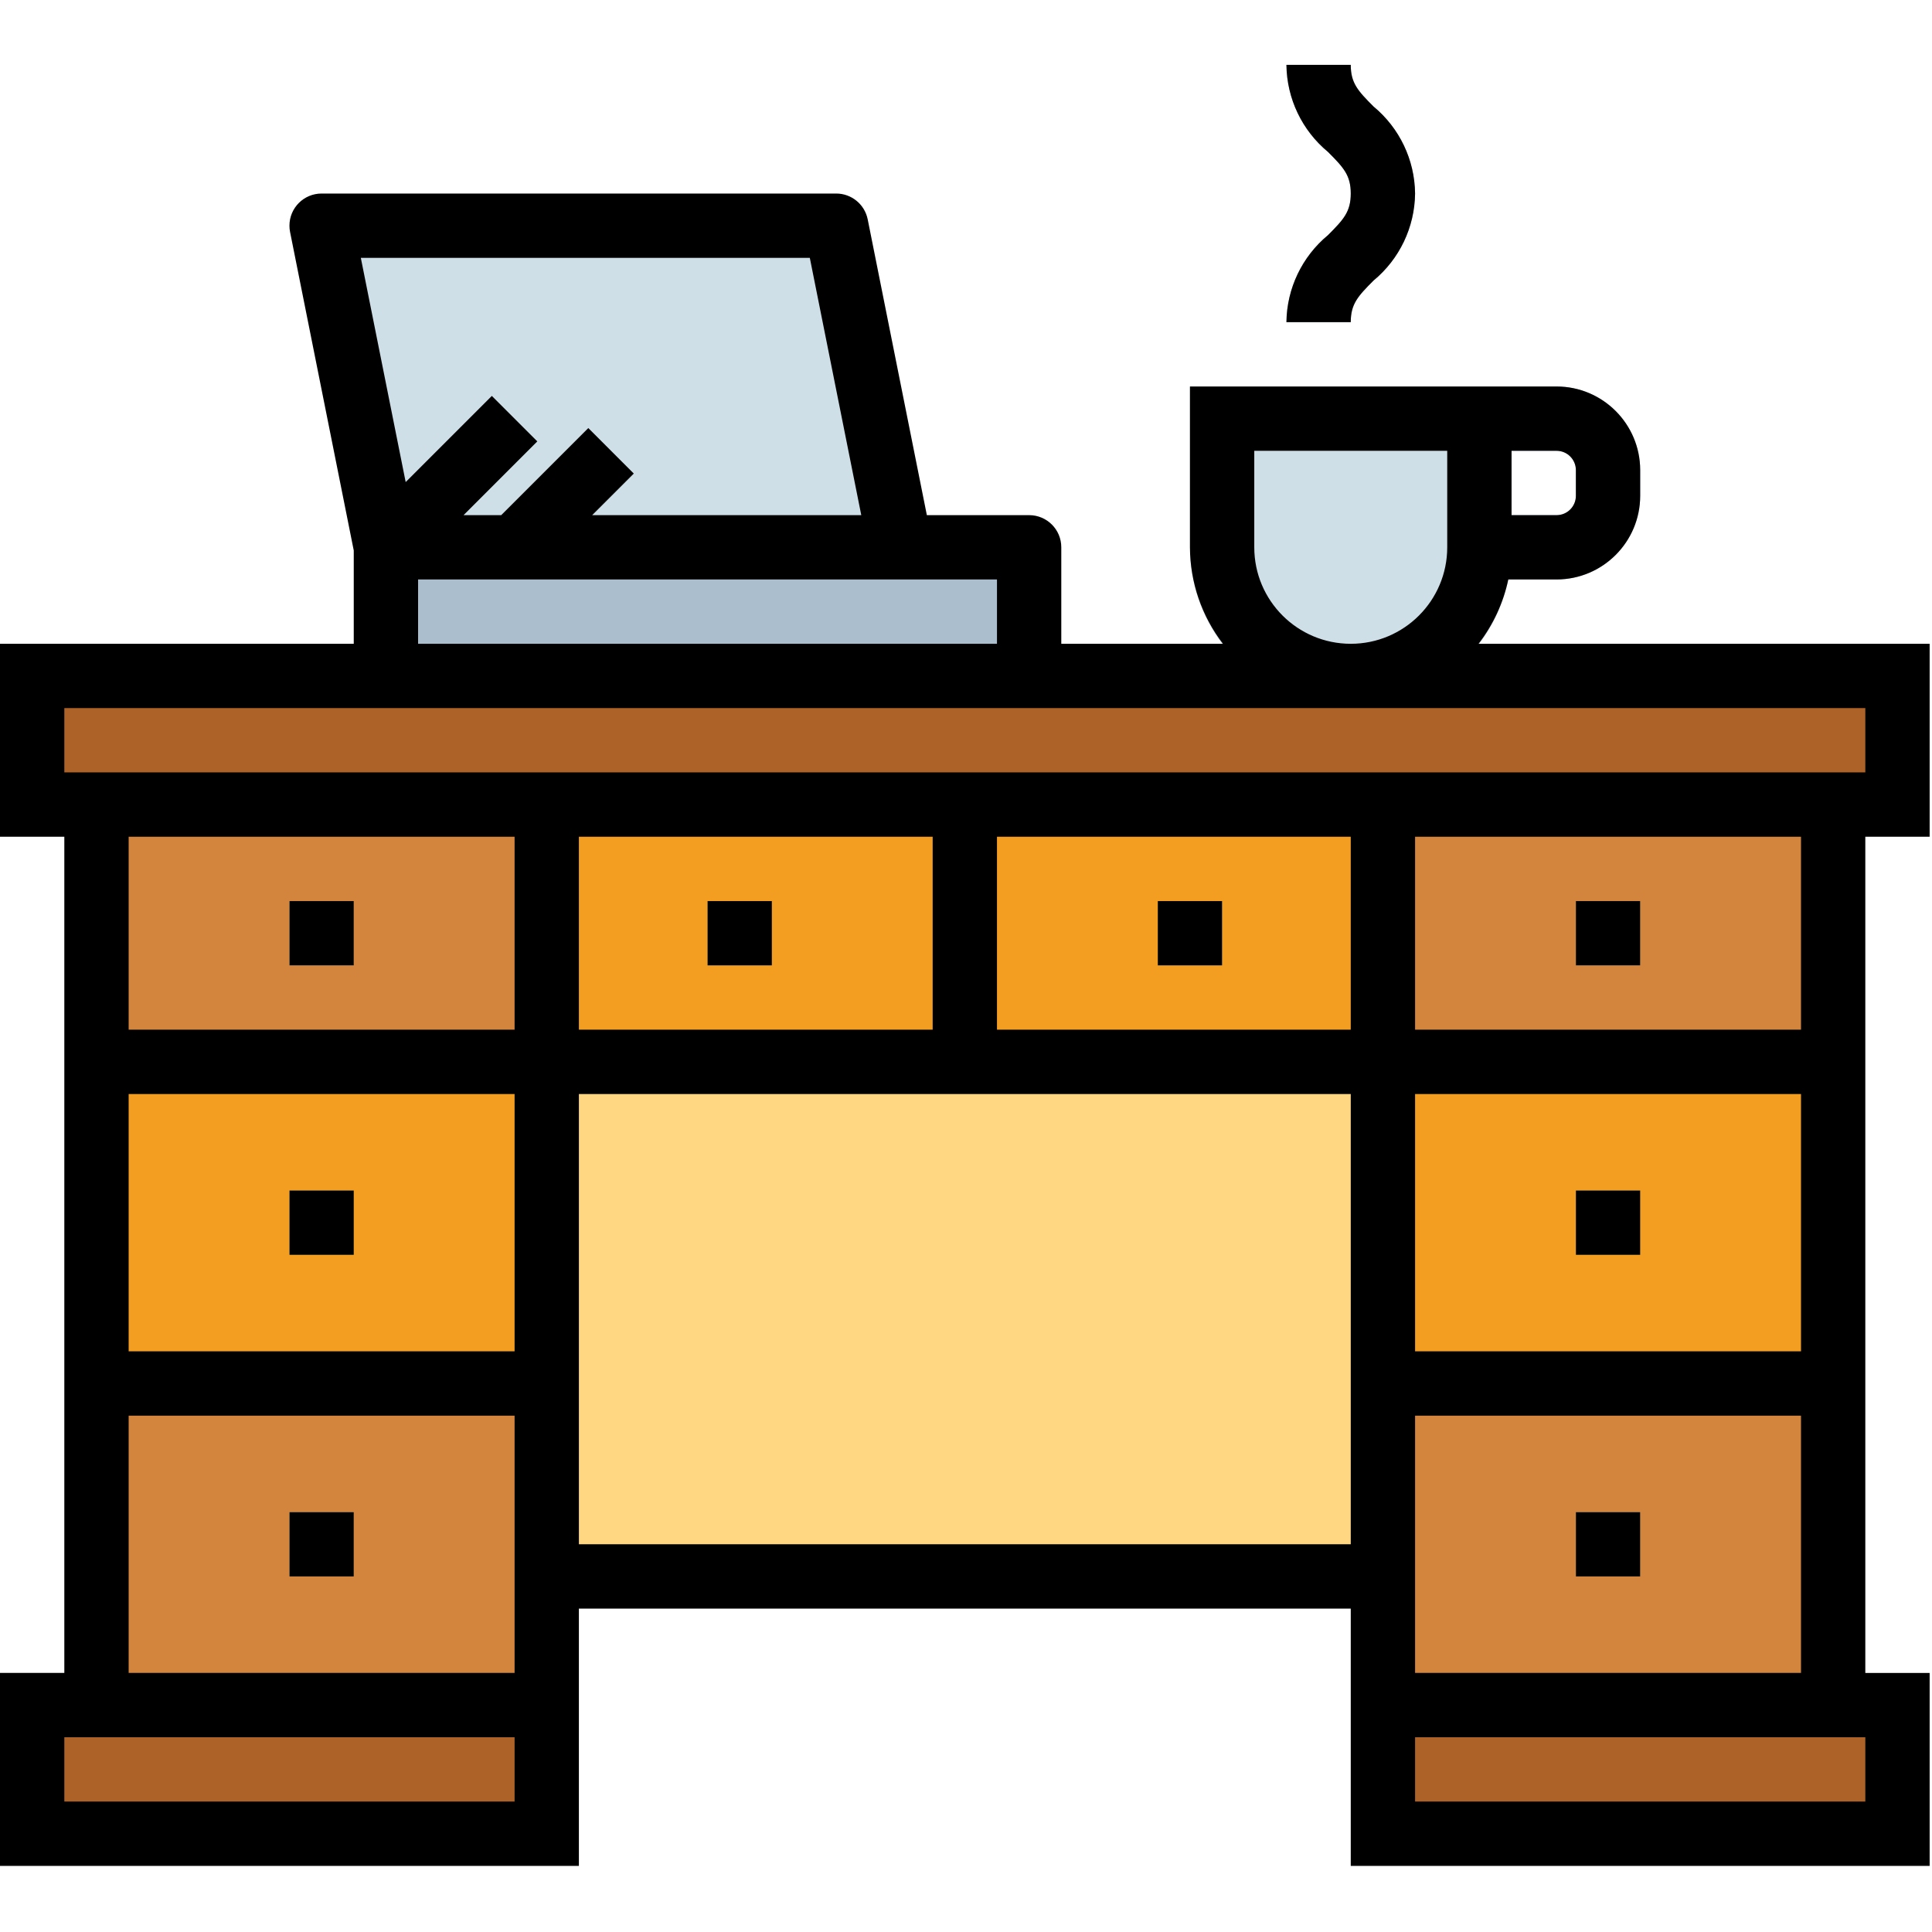
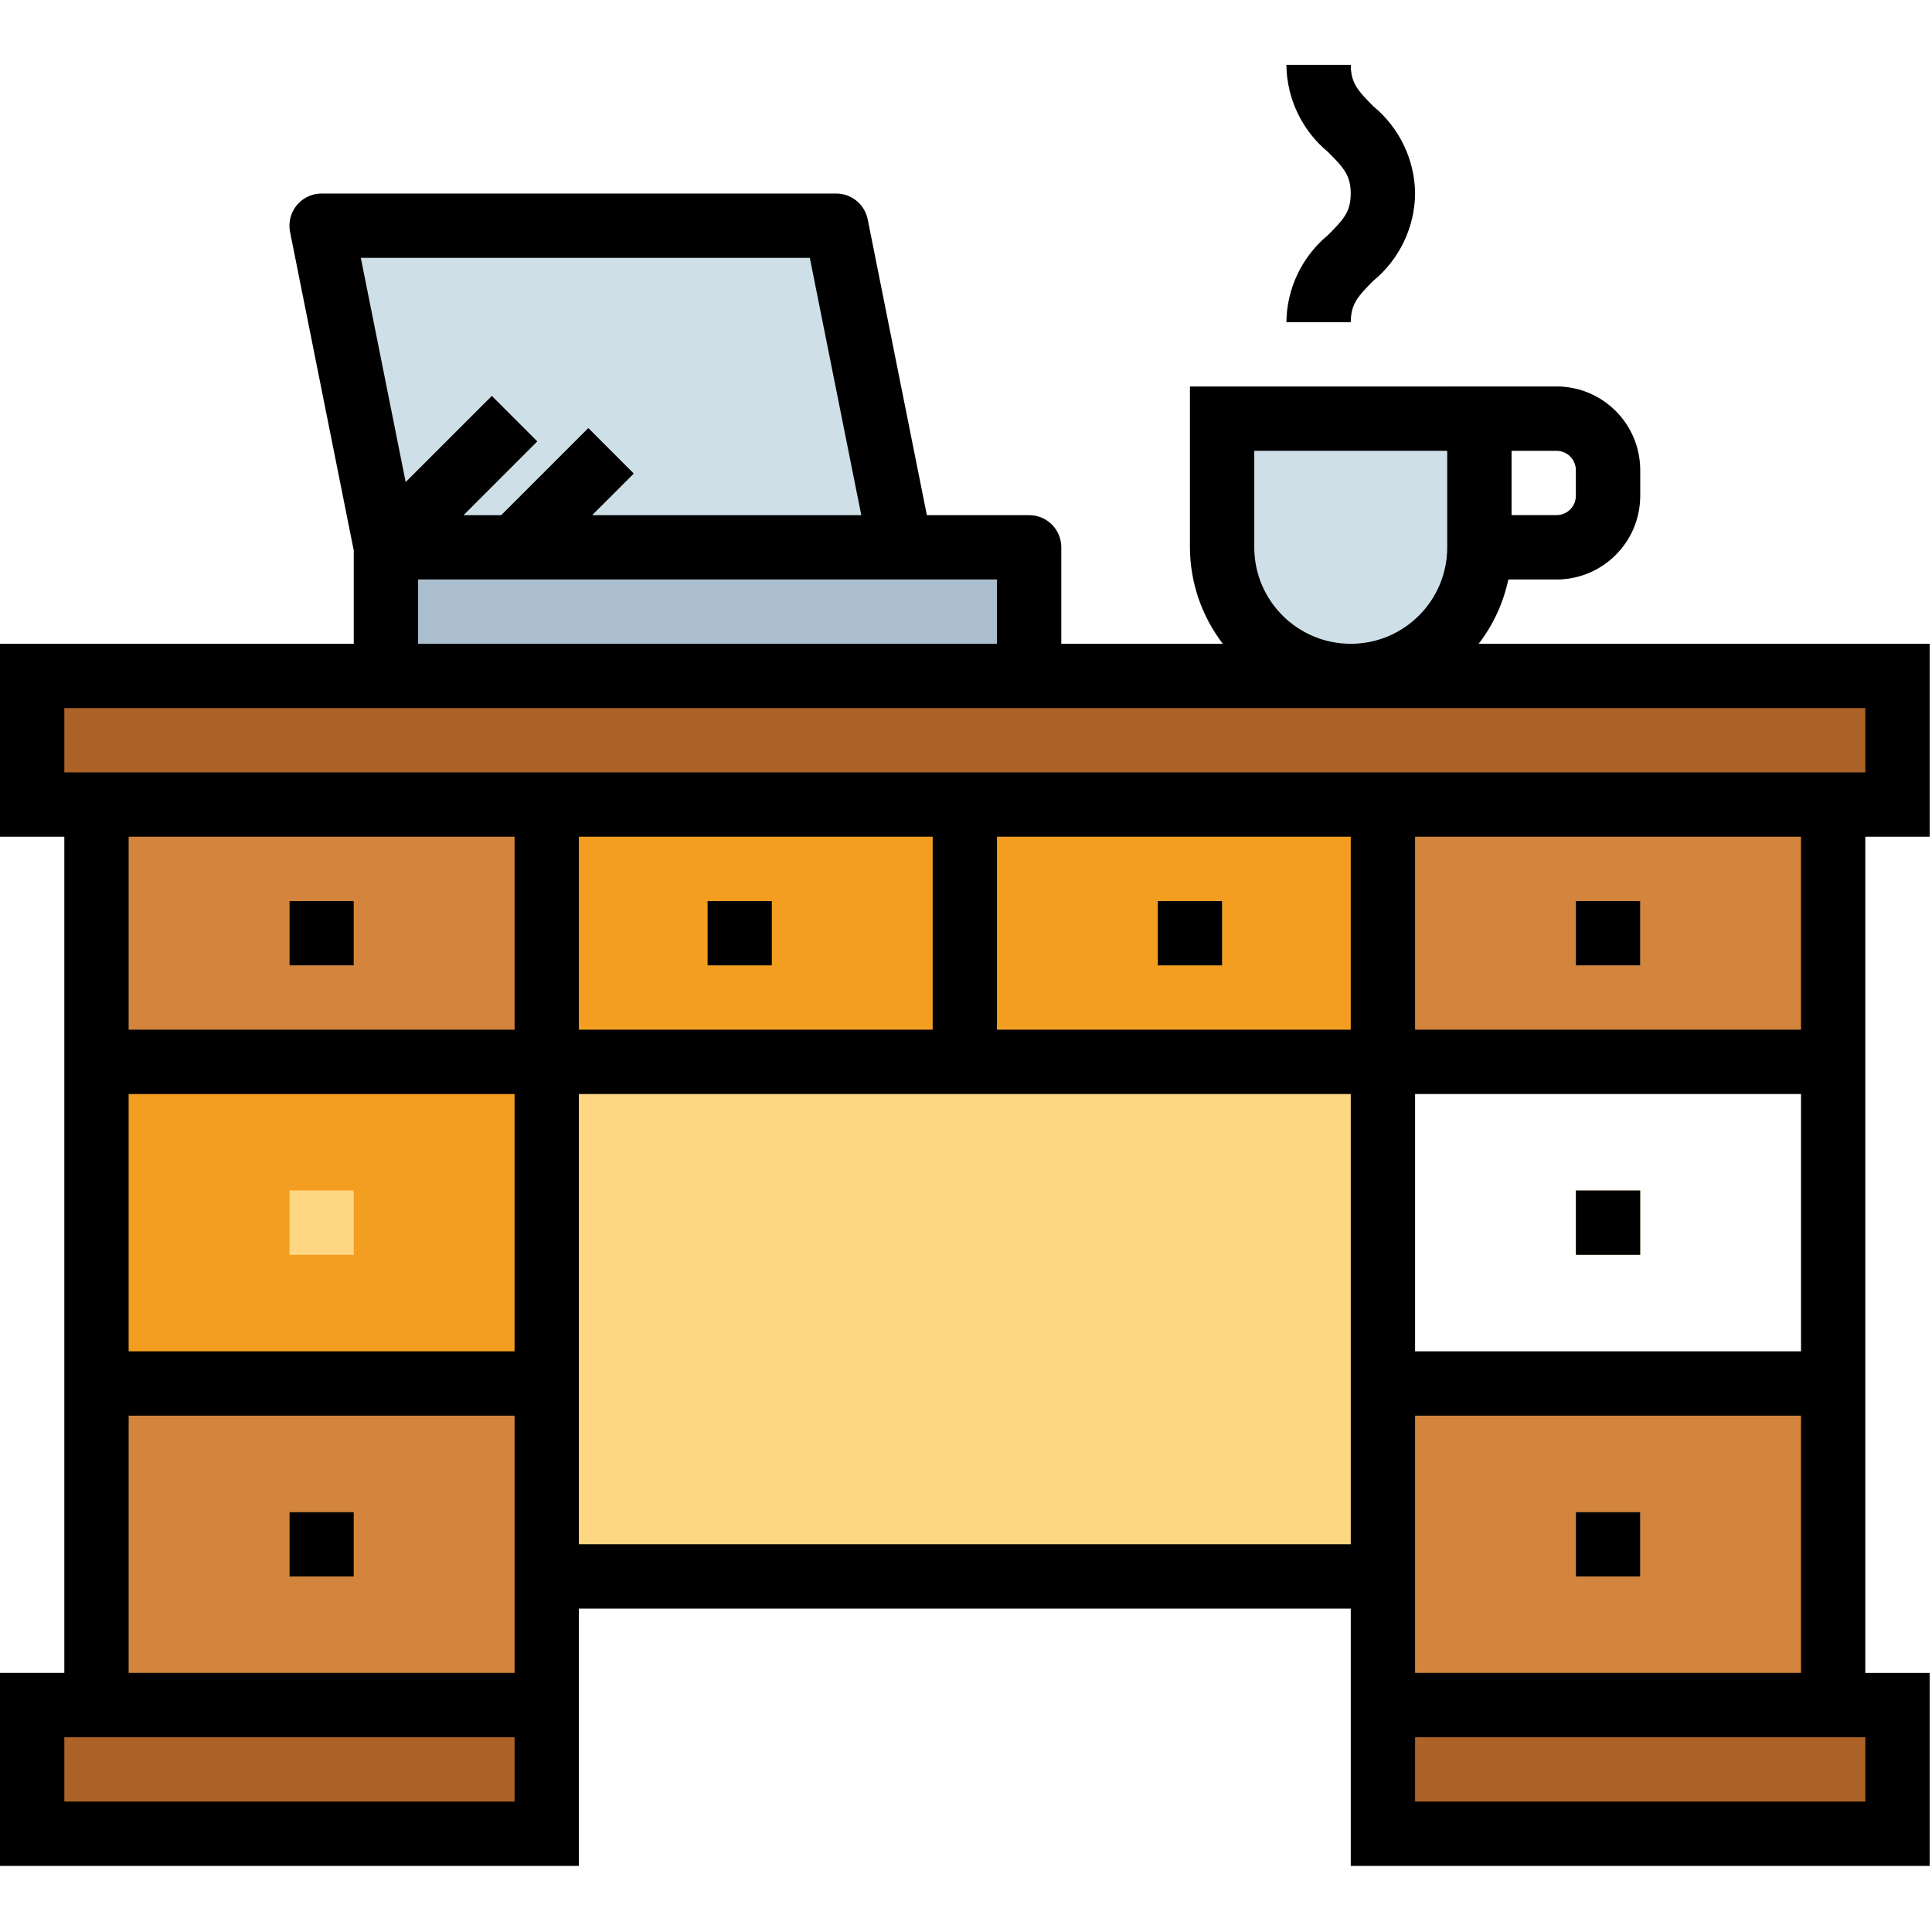
<svg xmlns="http://www.w3.org/2000/svg" height="339pt" viewBox="0 -11 339.414 339" width="339pt">
  <path d="m273.461 90.594h-19.211v-33.902h19.211c8.109.008 14.68 6.578 14.691 14.688v4.527c-.012 8.105-6.582 14.676-14.691 14.688zm-7.91-11.301h7.91c1.871 0 3.387-1.516 3.391-3.387v-4.527c-.004-1.871-1.52-3.387-3.391-3.387h-7.91zm0 0" fill="#aabece" />
  <path d="m209.051 56.691v28.25c0 15.602 12.648 28.25 28.25 28.25 15.602 0 28.25-12.645 28.25-28.25v-28.25zm0 0" fill="#cfdfe8" />
  <path d="m16.949 231.844h79.102v56.5h-79.102zm0 0" fill="#d3843d" />
  <path d="m242.949 231.844h79.102v56.5h-79.102zm0 0" fill="#d3843d" />
  <path d="m16.949 130.145h79.102v45.199h-79.102zm0 0" fill="#d3843d" />
  <path d="m242.949 130.145h79.102v45.199h-79.102zm0 0" fill="#d3843d" />
  <path d="m5.648 107.543h327.703v22.598h-327.703zm0 0" fill="#ad6327" />
  <path d="m16.949 175.344h79.102v56.5h-79.102zm0 0" fill="#f49e21" />
  <path d="m5.648 288.344h90.402v22.602h-90.402zm0 0" fill="#ad6327" />
  <path d="m50.852 254.445h11.297v11.297h-11.297zm0 0" fill="#ffd782" />
-   <path d="m242.949 175.344h79.102v56.5h-79.102zm0 0" fill="#f49e21" />
  <path d="m242.949 288.344h90.402v22.602h-90.402zm0 0" fill="#ad6327" />
  <path d="m276.852 254.445h11.301v11.297h-11.301zm0 0" fill="#ffd782" />
  <path d="m50.852 197.941h11.297v11.301h-11.297zm0 0" fill="#ffd782" />
  <path d="m169.5 130.145h-73.449v45.199h146.898v-45.199zm0 0" fill="#f49e21" />
  <g fill="#ffd782">
    <path d="m50.852 147.094h11.297v11.301h-11.297zm0 0" />
    <path d="m124.301 147.094h11.301v11.301h-11.301zm0 0" />
    <path d="m203.402 147.094h11.297v11.301h-11.297zm0 0" />
    <path d="m276.852 147.094h11.301v11.301h-11.301zm0 0" />
    <path d="m276.852 197.941h11.301v11.301h-11.301zm0 0" />
    <path d="m96.051 175.344h146.902v90.398h-146.902zm0 0" />
  </g>
  <path d="m158.199 84.941h-90.398l-11.301-56.5h90.402zm0 0" fill="#cfdfe8" />
  <path d="m67.801 84.941h113v22.602h-113zm0 0" fill="#aabece" />
  <path d="m237.301 45.391h-11.301c.066-5.922 2.738-11.516 7.305-15.293 2.77-2.77 3.996-4.125 3.996-7.305 0-3.18-1.227-4.535-3.996-7.305-4.566-3.777-7.238-9.371-7.305-15.297h11.301c0 3.18 1.223 4.539 3.992 7.309 4.566 3.773 7.242 9.367 7.305 15.293-.066 5.926-2.738 11.52-7.305 15.293-2.766 2.77-3.992 4.129-3.992 7.305zm0 0" fill="#aabece" />
  <path d="m50.852 254.445h11.297v11.297h-11.297zm0 0" />
  <path d="m276.852 254.445h11.301v11.297h-11.301zm0 0" />
-   <path d="m50.852 197.941h11.297v11.301h-11.297zm0 0" />
  <path d="m50.852 147.094h11.297v11.301h-11.297zm0 0" />
  <path d="m124.301 147.094h11.301v11.301h-11.301zm0 0" />
  <path d="m203.402 147.094h11.297v11.301h-11.297zm0 0" />
-   <path d="m276.852 147.094h11.301v11.301h-11.301zm0 0" />
+   <path d="m276.852 147.094h11.301v11.301h-11.301z" />
  <path d="m276.852 197.941h11.301v11.301h-11.301zm0 0" />
  <path d="m264.98 90.594h8.48c8.109-.012 14.68-6.582 14.688-14.691v-4.523c-.008-8.109-6.582-14.68-14.688-14.688h-64.41v28.25c.02 6.133 2.055 12.09 5.793 16.949h-28.395v-16.949c.004-3.117-2.527-5.648-5.645-5.648-.004 0-.004 0-.004 0h-17.969l-10.391-51.961c-.531-2.641-2.848-4.539-5.539-4.539h-90.402c-3.121 0-5.648 2.527-5.648 5.648 0 .371.035.746.109 1.109l11.188 55.949v16.391h-62.148v33.902h11.301v146.898h-11.301v33.902h101.699v-45.199h135.602v45.199h101.699v-33.898h-11.301v-146.902h11.301v-33.898h-79.246c2.57-3.328 4.355-7.191 5.227-11.301zm.57-22.602h7.91c1.871 0 3.387 1.516 3.391 3.387v4.527c-.004 1.871-1.52 3.387-3.391 3.387h-7.91zm-45.199 16.949v-16.949h33.898v16.949c0 9.363-7.59 16.953-16.949 16.953-9.359-.004-16.949-7.59-16.949-16.953zm-78.082-50.848 9.039 45.199h-47.27l7.305-7.305-7.988-7.992-15.297 15.297h-6.617l12.953-12.957-7.988-7.988-15.137 15.137-7.879-39.391zm-68.82 56.5h101.699v11.297h-101.699zm-50.848 45.199h67.801v33.898h-67.801zm214.699 33.898h-62.152v-33.898h62.152zm-73.449 0h-62.152v-33.898h62.152zm-141.25 11.301h67.801v45.199h-67.801zm67.801 124.301h-79.102v-11.301h79.102zm0-22.598h-67.801v-45.199h67.801zm11.297-22.602v-79.102h135.602v79.102zm226 45.199h-79.098v-11.301h79.098zm-11.297-22.598h-67.801v-45.199h67.801zm0-56.504h-67.801v-45.199h67.801zm0-56.5h-67.801v-33.898h67.801zm11.297-45.199h-316.398v-11.301h316.398zm0 0" />
  <path d="m226 45.391h11.301c0-3.176 1.227-4.535 3.996-7.305 4.566-3.773 7.238-9.367 7.305-15.293-.066-5.926-2.738-11.52-7.305-15.293-2.77-2.77-3.996-4.129-3.996-7.309h-11.301c.066 5.926 2.738 11.52 7.305 15.297 2.77 2.77 3.996 4.125 3.996 7.305 0 3.18-1.227 4.535-3.996 7.305-4.566 3.777-7.238 9.371-7.305 15.293zm0 0" />
</svg>